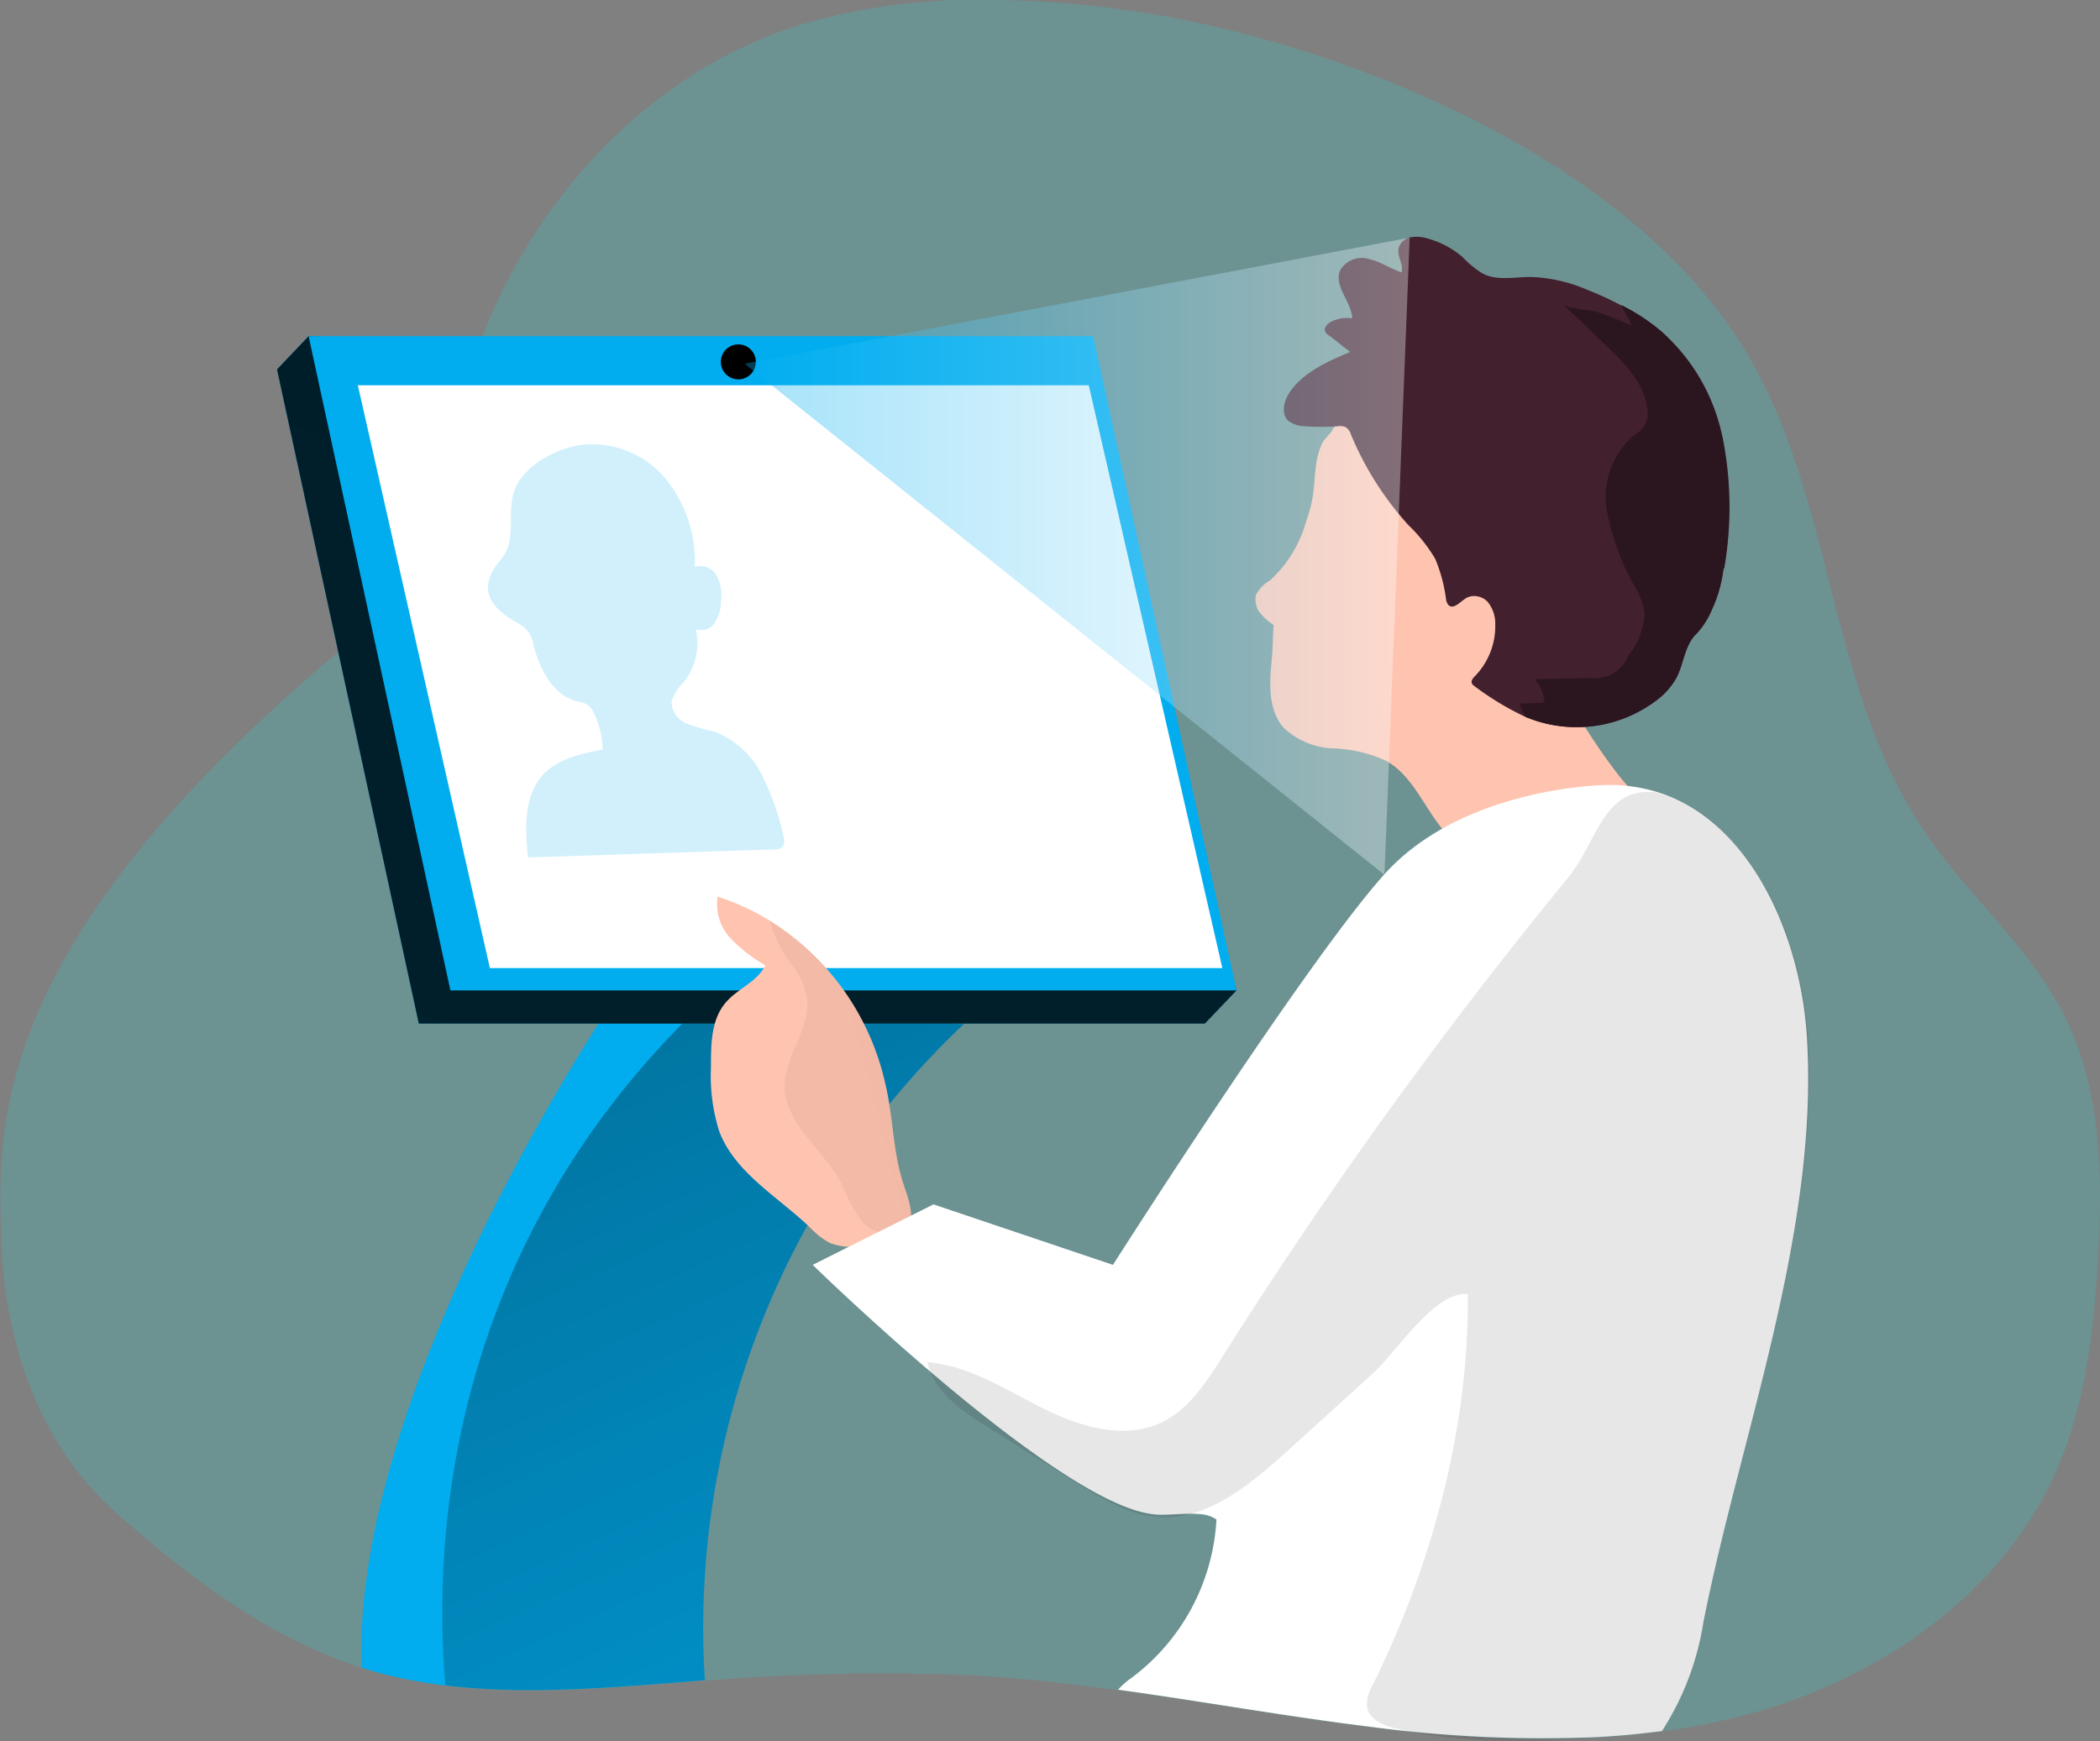
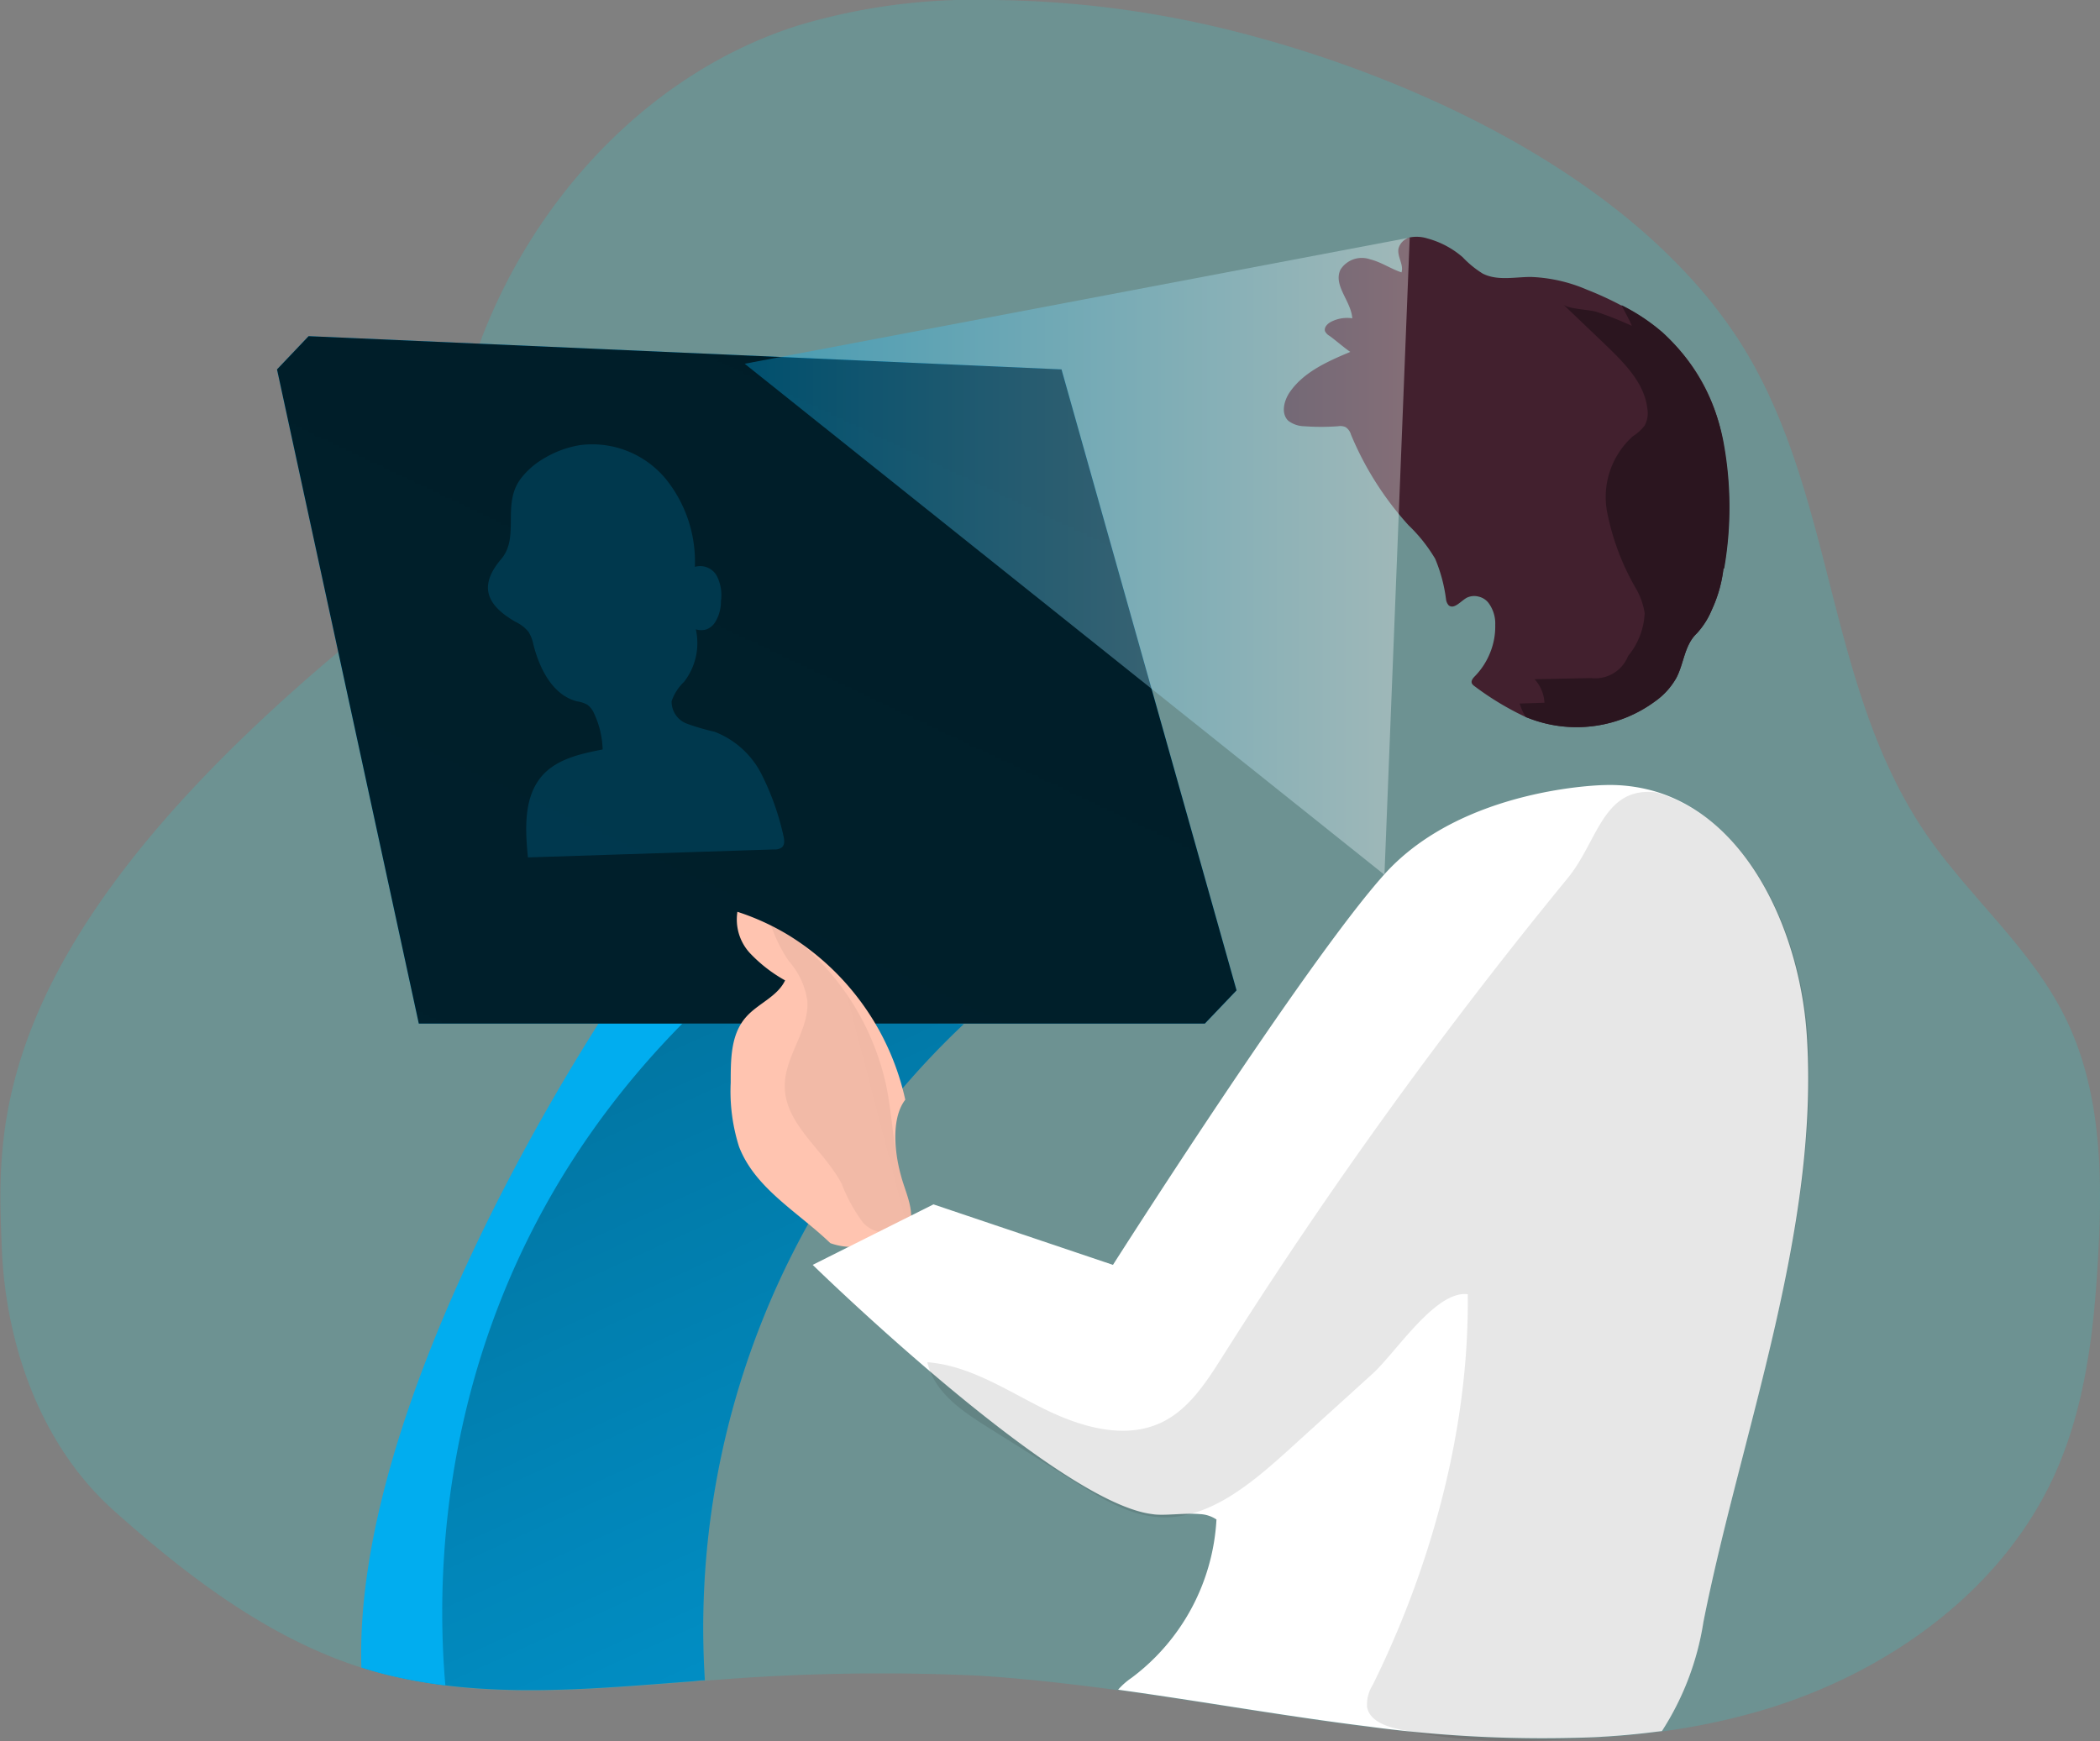
<svg xmlns="http://www.w3.org/2000/svg" xmlns:xlink="http://www.w3.org/1999/xlink" viewBox="0 0 178.76 148.24">
  <rect x="0" y="0" width="178.76" height="148.24" fill="#808080" stroke="none" />
  <defs>
    <style>.cls-1{fill:none;}.cls-2{fill:#00f9f9;opacity:0.15;}.cls-12,.cls-13,.cls-2{isolation:isolate;}.cls-12,.cls-3{fill:#01adef;}.cls-4{fill:url(#Degradado_sin_nombre_4);}.cls-5{fill:#ffc4b0;}.cls-6{fill:#42202e;}.cls-7{fill:url(#Degradado_sin_nombre_4-2);}.cls-8{fill:#fff;}.cls-9{fill:url(#Degradado_sin_nombre_4-3);}.cls-10{fill:#2b151f;}.cls-11{fill:url(#Degradado_sin_nombre_4-4);}.cls-12{opacity:0.18;}.cls-13{opacity:0.35;fill:url(#Degradado_sin_nombre_10);}</style>
    <linearGradient id="Degradado_sin_nombre_4" x1="-257.12" y1="760.45" x2="-191.05" y2="615.42" gradientTransform="matrix(1, 0, 0, -1, 287, 816.82)" gradientUnits="userSpaceOnUse">
      <stop offset="0.01" />
      <stop offset="0.13" stop-opacity="0.69" />
      <stop offset="0.25" stop-opacity="0.32" />
      <stop offset="1" stop-opacity="0" />
    </linearGradient>
    <linearGradient id="Degradado_sin_nombre_4-2" x1="221.72" y1="1698.07" x2="-5492.04" y2="-10379.25" xlink:href="#Degradado_sin_nombre_4" />
    <linearGradient id="Degradado_sin_nombre_4-3" x1="761.9" y1="979.32" x2="-351.45" y2="690.05" xlink:href="#Degradado_sin_nombre_4" />
    <linearGradient id="Degradado_sin_nombre_4-4" x1="41348.31" y1="4938.69" x2="-12076.63" y2="-506.56" xlink:href="#Degradado_sin_nombre_4" />
    <linearGradient id="Degradado_sin_nombre_10" x1="63.39" y1="47.36" x2="120" y2="47.36" gradientUnits="userSpaceOnUse">
      <stop offset="0" stop-color="#01adef" />
      <stop offset="1" stop-color="#fff" />
    </linearGradient>
  </defs>
  <title>Recurso 7</title>
  <g id="Capa_2" data-name="Capa 2">
    <g id="Capa_1-2" data-name="Capa 1">
      <rect class="cls-1" width="178.75" height="148.24" />
      <path class="cls-2" d="M178.59,107.19c-.35,6.13-1.06,12.35-3.53,18-4.5,10.27-14.54,17.37-25.29,20.49a56.41,56.41,0,0,1-8.34,1.74c-8.24,1.11-16.72.63-25-.39-7.1-.88-14.17-2.15-21.26-3.13-4-.53-8-1-12-1.24a178.58,178.58,0,0,0-23.13.44c-.36,0-.72.05-1,.08-7,.53-14.1,1.2-21,.36a41.94,41.94,0,0,1-4.76-.85c-.81-.19-1.61-.41-2.4-.67-8-2.52-14.93-7.83-21.07-13.3C3.39,123.05.43,114.33.14,106-.2,96.27-1.52,80,31.56,53.22c7-5.64,6.36-16.71,9.66-25C46,16.23,55.73,6,68,2.15A52.26,52.26,0,0,1,84.45,0a87,87,0,0,1,20.93,2.74c12.93,3.31,28.26,10,38,20.36a40.46,40.46,0,0,1,4.55,5.73c8.3,12.75,7.36,29.34,15.91,42,3.7,5.47,9,9.82,11.93,15.74C178.9,92.86,179,100.19,178.59,107.19Z" />
      <path class="cls-3" d="M60,143.06c-.35,0-.72.05-1,.08-7,.53-14.1,1.2-21,.36a42.34,42.34,0,0,1-4.76-.85c-.81-.19-1.61-.41-2.4-.67-.71-22.59,18.66-52.51,21-56.1l7.26.31,22.94,1A70.69,70.69,0,0,0,60,143.06Z" />
      <path class="cls-4" d="M60,143.06c-.35,0-.72.05-1,.08-7,.53-14.1,1.2-21,.36a42.34,42.34,0,0,1-4.76-.85c-.81-.19-1.61-.41-2.4-.67-.71-22.59,18.66-52.51,21-56.1l7.26.31,22.94,1A70.69,70.69,0,0,0,60,143.06Z" />
      <path class="cls-3" d="M59.73,85.53c-.23.22-.46.43-.68.66C37.77,107,36.9,131.86,37.91,143.49a42.74,42.74,0,0,1-4.76-.85c-.81-.19-1.6-.42-2.39-.67-.69-22.58,18.68-52.5,21-56.09l.24-.35Z" />
-       <path class="cls-5" d="M112.64,37.57c-.87,1.59-.6,3.51-1,5.26a11.71,11.71,0,0,1-.43,1.46,10.67,10.67,0,0,1-3.11,5.13,3.16,3.16,0,0,0-1.18,1.2,1.67,1.67,0,0,0,0,.8,1.51,1.51,0,0,0,.32.73,4.77,4.77,0,0,0,1.18,1.06c-.09.92-.06,2-.16,2.91-.2,2-.34,4.29,1,5.83a6.49,6.49,0,0,0,4.23,1.77A11.66,11.66,0,0,1,118,64.78c2.92,1.62,3.71,5.75,6.61,7.41a7.15,7.15,0,0,0,2.79.82,9.51,9.51,0,0,0,6-1.1c1.78-1.06,7.57-2.79,6-4.13S135,62.2,133.8,60a24.18,24.18,0,0,1-2.74-7.87c-.37-2.3-.41-4.64-.75-7a13.14,13.14,0,0,0-2.53-6.42c-2.23-2.65-5.87-3.71-9.33-3.9a8.23,8.23,0,0,0-2.88.21,3.57,3.57,0,0,0-1.3.63,3.52,3.52,0,0,0-.93,1.1" />
      <path class="cls-6" d="M146.71,48.4a11.49,11.49,0,0,1-1,3.53,6.85,6.85,0,0,1-1.27,2c-1.06,1-1.09,2.54-1.74,3.78a6.12,6.12,0,0,1-1.81,2,11.25,11.25,0,0,1-10.48,1.54l-.53-.2a24.52,24.52,0,0,1-4.39-2.65.61.61,0,0,1-.2-.22c-.09-.23.1-.45.27-.62a6.08,6.08,0,0,0,1.29-2,5.9,5.9,0,0,0,.43-2.35,2.94,2.94,0,0,0-.59-1.9,1.49,1.49,0,0,0-.85-.52,1.44,1.44,0,0,0-1,.11c-.53.31-1.06,1-1.52.64a.94.94,0,0,1-.23-.53,13.19,13.19,0,0,0-.92-3.43,13.4,13.4,0,0,0-2.28-2.87A26.75,26.75,0,0,1,115,37a1.14,1.14,0,0,0-.45-.63,1.08,1.08,0,0,0-.64-.08,19.9,19.9,0,0,1-2.89,0,2.31,2.31,0,0,1-1.36-.47c-.65-.63-.36-1.75.17-2.49,1.2-1.69,3.21-2.57,5.11-3.37-.49-.33-1.26-1-1.76-1.36a.94.94,0,0,1-.39-.4c-.1-.33.21-.65.53-.81a3,3,0,0,1,1.79-.29c-.09-1.46-1.65-2.81-1-4.15a2.15,2.15,0,0,1,2.52-.87c.94.23,1.76.81,2.67,1.11.21-.64-.36-1.3-.26-2a1.29,1.29,0,0,1,.36-.63,1.35,1.35,0,0,1,.63-.35,3.06,3.06,0,0,1,1.47.09,7.63,7.63,0,0,1,3,1.59,8.51,8.51,0,0,0,1.71,1.4c1.24.64,2.72.29,4.11.29a13.26,13.26,0,0,1,4.76,1.08A28.37,28.37,0,0,1,138,26a15.77,15.77,0,0,1,8.67,11.65,30.21,30.21,0,0,1,.06,10.77Z" />
      <path class="cls-3" d="M23.58,31.45l2.69-2.83,64.09,2.83,14.9,52.87-2.7,2.83H35.65Z" />
      <path class="cls-7" d="M23.58,31.45l2.69-2.83,64.09,2.83,14.9,52.87-2.7,2.83H35.65Z" />
-       <path class="cls-3" d="M26.27,28.62H93.05l12.21,55.7H38.34Z" />
-       <path class="cls-8" d="M30.46,32.8H92.68l11.37,49.62H41.7Z" />
-       <path class="cls-5" d="M77.54,103.8a2.33,2.33,0,0,1-.4,1,2.19,2.19,0,0,1-.85.72,6.44,6.44,0,0,1-3.29.62,5.41,5.41,0,0,1-2.32-.3A6.13,6.13,0,0,1,69,104.55c-2.75-2.65-6.4-4.65-7.77-8.21a15.61,15.61,0,0,1-.71-5.45c0-2,0-4.1,1.29-5.57,1-1.16,2.68-1.74,3.34-3.14a12.44,12.44,0,0,1-3-2.33,4.22,4.22,0,0,1-.93-1.63,4.27,4.27,0,0,1-.13-1.88,20.74,20.74,0,0,1,4.37,2,22,22,0,0,1,9.92,14C76,95,76,97.59,76.7,100.11,77,101.27,77.67,102.63,77.54,103.8Z" />
+       <path class="cls-5" d="M77.54,103.8a2.33,2.33,0,0,1-.4,1,2.19,2.19,0,0,1-.85.72,6.44,6.44,0,0,1-3.29.62,5.41,5.41,0,0,1-2.32-.3c-2.75-2.65-6.4-4.65-7.77-8.21a15.61,15.61,0,0,1-.71-5.45c0-2,0-4.1,1.29-5.57,1-1.16,2.68-1.74,3.34-3.14a12.44,12.44,0,0,1-3-2.33,4.22,4.22,0,0,1-.93-1.63,4.27,4.27,0,0,1-.13-1.88,20.74,20.74,0,0,1,4.37,2,22,22,0,0,1,9.92,14C76,95,76,97.59,76.7,100.11,77,101.27,77.67,102.63,77.54,103.8Z" />
      <path class="cls-9" d="M77.54,103.8a2,2,0,0,0-.66.48c-.72,1.06-2.48.79-3.38-.14a13.78,13.78,0,0,1-1.86-3.37c-1.53-2.89-4.85-5.06-4.84-8.32,0-2.53,2.11-4.77,1.92-7.25a6.43,6.43,0,0,0-1.58-3.38,12.57,12.57,0,0,1-1.63-3.43,22,22,0,0,1,9.92,14c.53,2.55.58,5.19,1.28,7.71C77,101.27,77.67,102.63,77.54,103.8Z" />
      <path class="cls-8" d="M145,138.1a23.82,23.82,0,0,1-3.53,9.28l-.83.1c-1.65.2-3.3.34-5,.43a111.05,111.05,0,0,1-19.2-.92c-7.1-.88-14.17-2.15-21.26-3.13a5.9,5.9,0,0,1,1.13-1,18.06,18.06,0,0,0,7.24-13.49,2.75,2.75,0,0,0-1.41-.46c-1.35-.12-3.07.17-4.06,0-8.22-1-28.9-21.22-28.9-21.22l10.28-5.15,15.28,5.15s16.44-25.85,23.12-33.27,18.72-7.58,18.72-7.58a13.72,13.72,0,0,1,4.27.53c8.18,2.4,12.4,12.34,12.95,20.76C154.9,104.74,148.16,122.14,145,138.1Z" />
      <path class="cls-10" d="M146.71,48.4a11.49,11.49,0,0,1-1,3.53,6.69,6.69,0,0,1-1.28,2c-1.05,1-1.08,2.54-1.73,3.78a6.12,6.12,0,0,1-1.81,2,11.25,11.25,0,0,1-10.48,1.54l-.53-.2a4.77,4.77,0,0,1-.52-1.15l2.11-.07a3.19,3.19,0,0,0-.84-2l4.81-.1a3,3,0,0,0,1.89-.4,3,3,0,0,0,1.26-1.48A6.14,6.14,0,0,0,140,52.2a6.08,6.08,0,0,0-.81-2.21,21,21,0,0,1-2.41-6.53A6.94,6.94,0,0,1,139,37.14a3.86,3.86,0,0,0,1-.91,2.18,2.18,0,0,0,.23-1.42c-.24-2.22-2-3.94-3.58-5.47l-3.58-3.42c.4.39,2.23.44,2.83.63a29,29,0,0,1,3,1.19c-.15-.44-.53-1.06-.87-1.76a16.69,16.69,0,0,1,3.53,2.35,17,17,0,0,1,5.15,9.3,30.45,30.45,0,0,1,.06,10.77Z" />
      <path class="cls-11" d="M145,138.1a23.82,23.82,0,0,1-3.53,9.28l-.83.1c-7.36.73-14.27,1.35-21.59-.26-1.14-.25-2.48-.74-2.68-1.89a3.14,3.14,0,0,1,.49-1.89c5-10.13,8.22-21.89,8.08-33.25-2.73-.35-6.1,4.94-8.08,6.75l-7.32,6.64c-3.17,2.86-6.82,5.91-11,5.58-2.5-.2-4.73-1.56-6.88-2.89l-7.52-4.72c-2.21-1.38-4.62-3-5.2-5.57,3.54.27,6.63,2.32,9.81,3.91s7,2.74,10.18,1.19c2.29-1.12,3.75-3.4,5.12-5.56a408.86,408.86,0,0,1,29.41-40.77c2.56-3.13,3-7.8,7.49-7.29,8.18,2.39,12.4,12.33,12.95,20.75C154.9,104.74,148.16,122.14,145,138.1Z" />
      <path class="cls-12" d="M44.3,40.79A6.75,6.75,0,0,1,46.35,39a8.68,8.68,0,0,1,3-1.1,8.08,8.08,0,0,1,4,.48,8.16,8.16,0,0,1,3.27,2.33,11.2,11.2,0,0,1,2.53,7.55A1.62,1.62,0,0,1,61,49a3.59,3.59,0,0,1,.37,2.18A3.36,3.36,0,0,1,60.86,53a1.55,1.55,0,0,1-.71.58,1.52,1.52,0,0,1-.92,0,5.33,5.33,0,0,1,0,2.35,5.4,5.4,0,0,1-1,2.12,4.1,4.1,0,0,0-1.06,1.65,2,2,0,0,0,1.29,1.91,19.32,19.32,0,0,0,2.36.69,7.5,7.5,0,0,1,4,3.61,22.16,22.16,0,0,1,1.85,5.17c.09.36.17.8-.11,1.06a1,1,0,0,1-.68.18L44.94,73c-.24-2.44-.38-5.18,1.25-7,1.27-1.4,3.26-1.83,5.11-2.19a7.71,7.71,0,0,0-.74-3.09A1.8,1.8,0,0,0,50,60a2.59,2.59,0,0,0-.89-.29c-2.06-.53-3.17-2.75-3.7-4.81A3.3,3.3,0,0,0,45,53.81a3.17,3.17,0,0,0-1.12-.87c-2.56-1.47-3.09-3.11-1.25-5.3C44.29,45.75,42.69,43,44.3,40.79Z" />
-       <circle cx="62.85" cy="30.81" r="1.49" />
      <polygon class="cls-13" points="63.39 30.97 120 20.23 117.85 74.48 63.39 30.97" />
    </g>
  </g>
</svg>